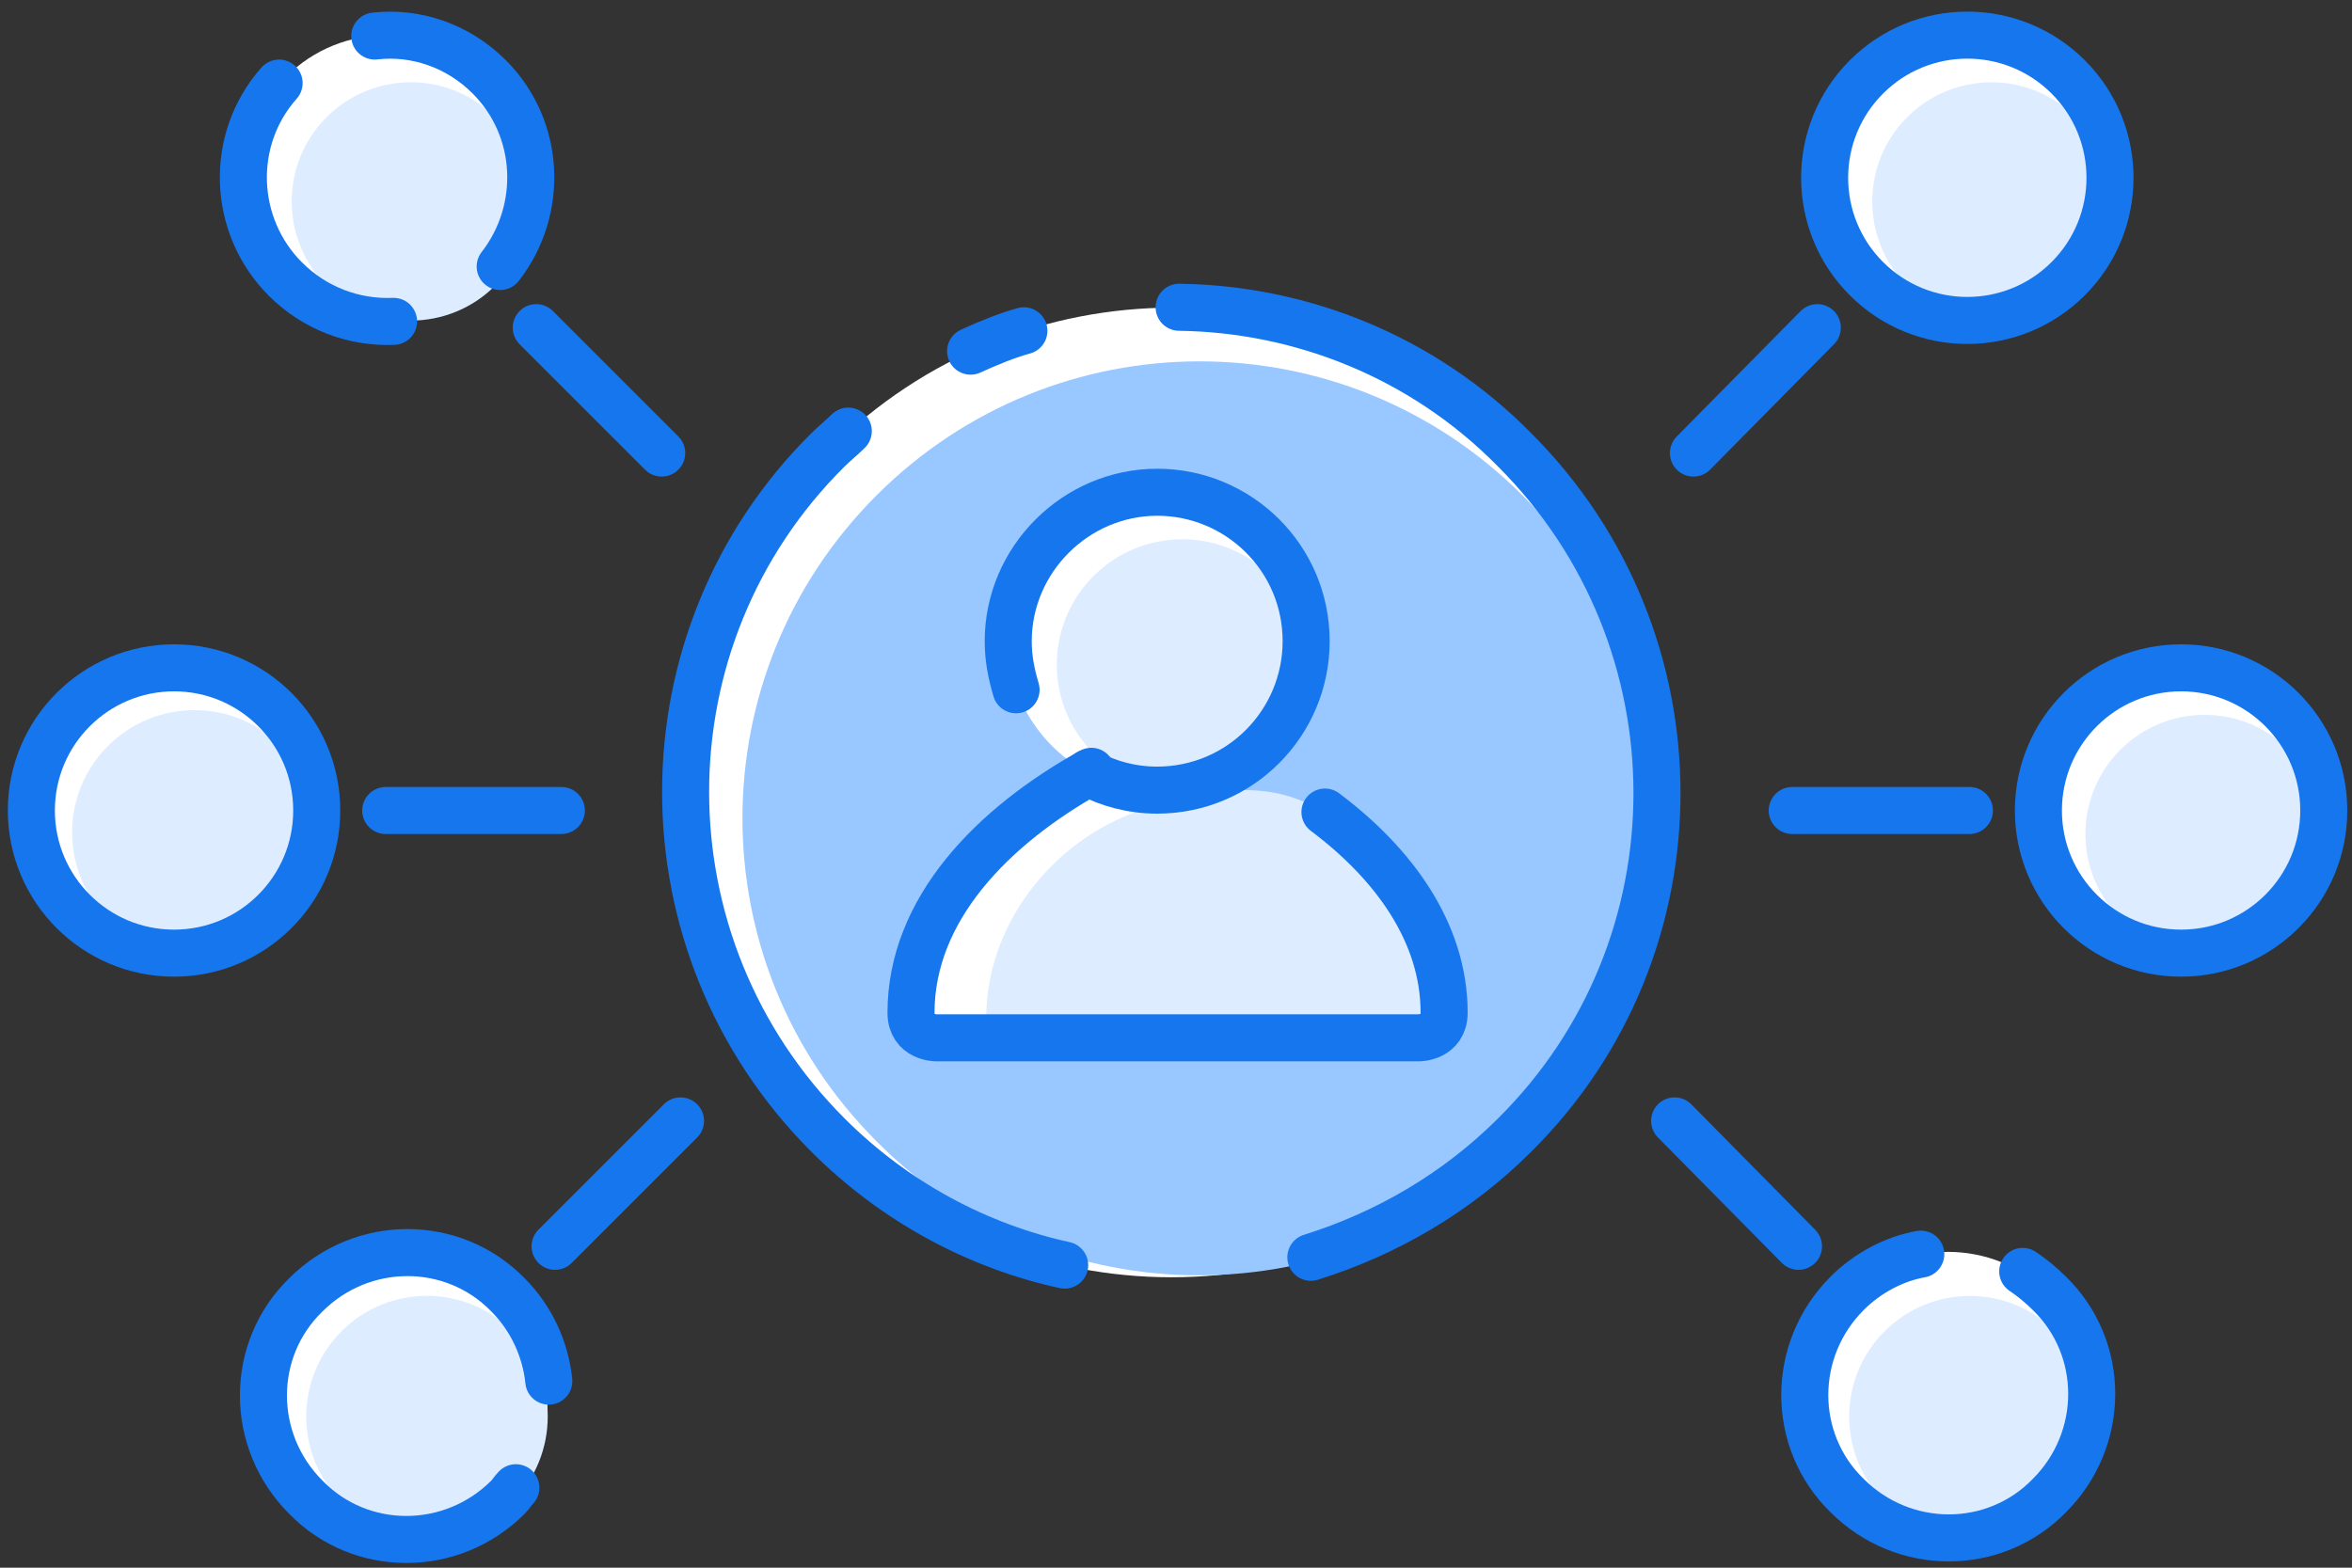
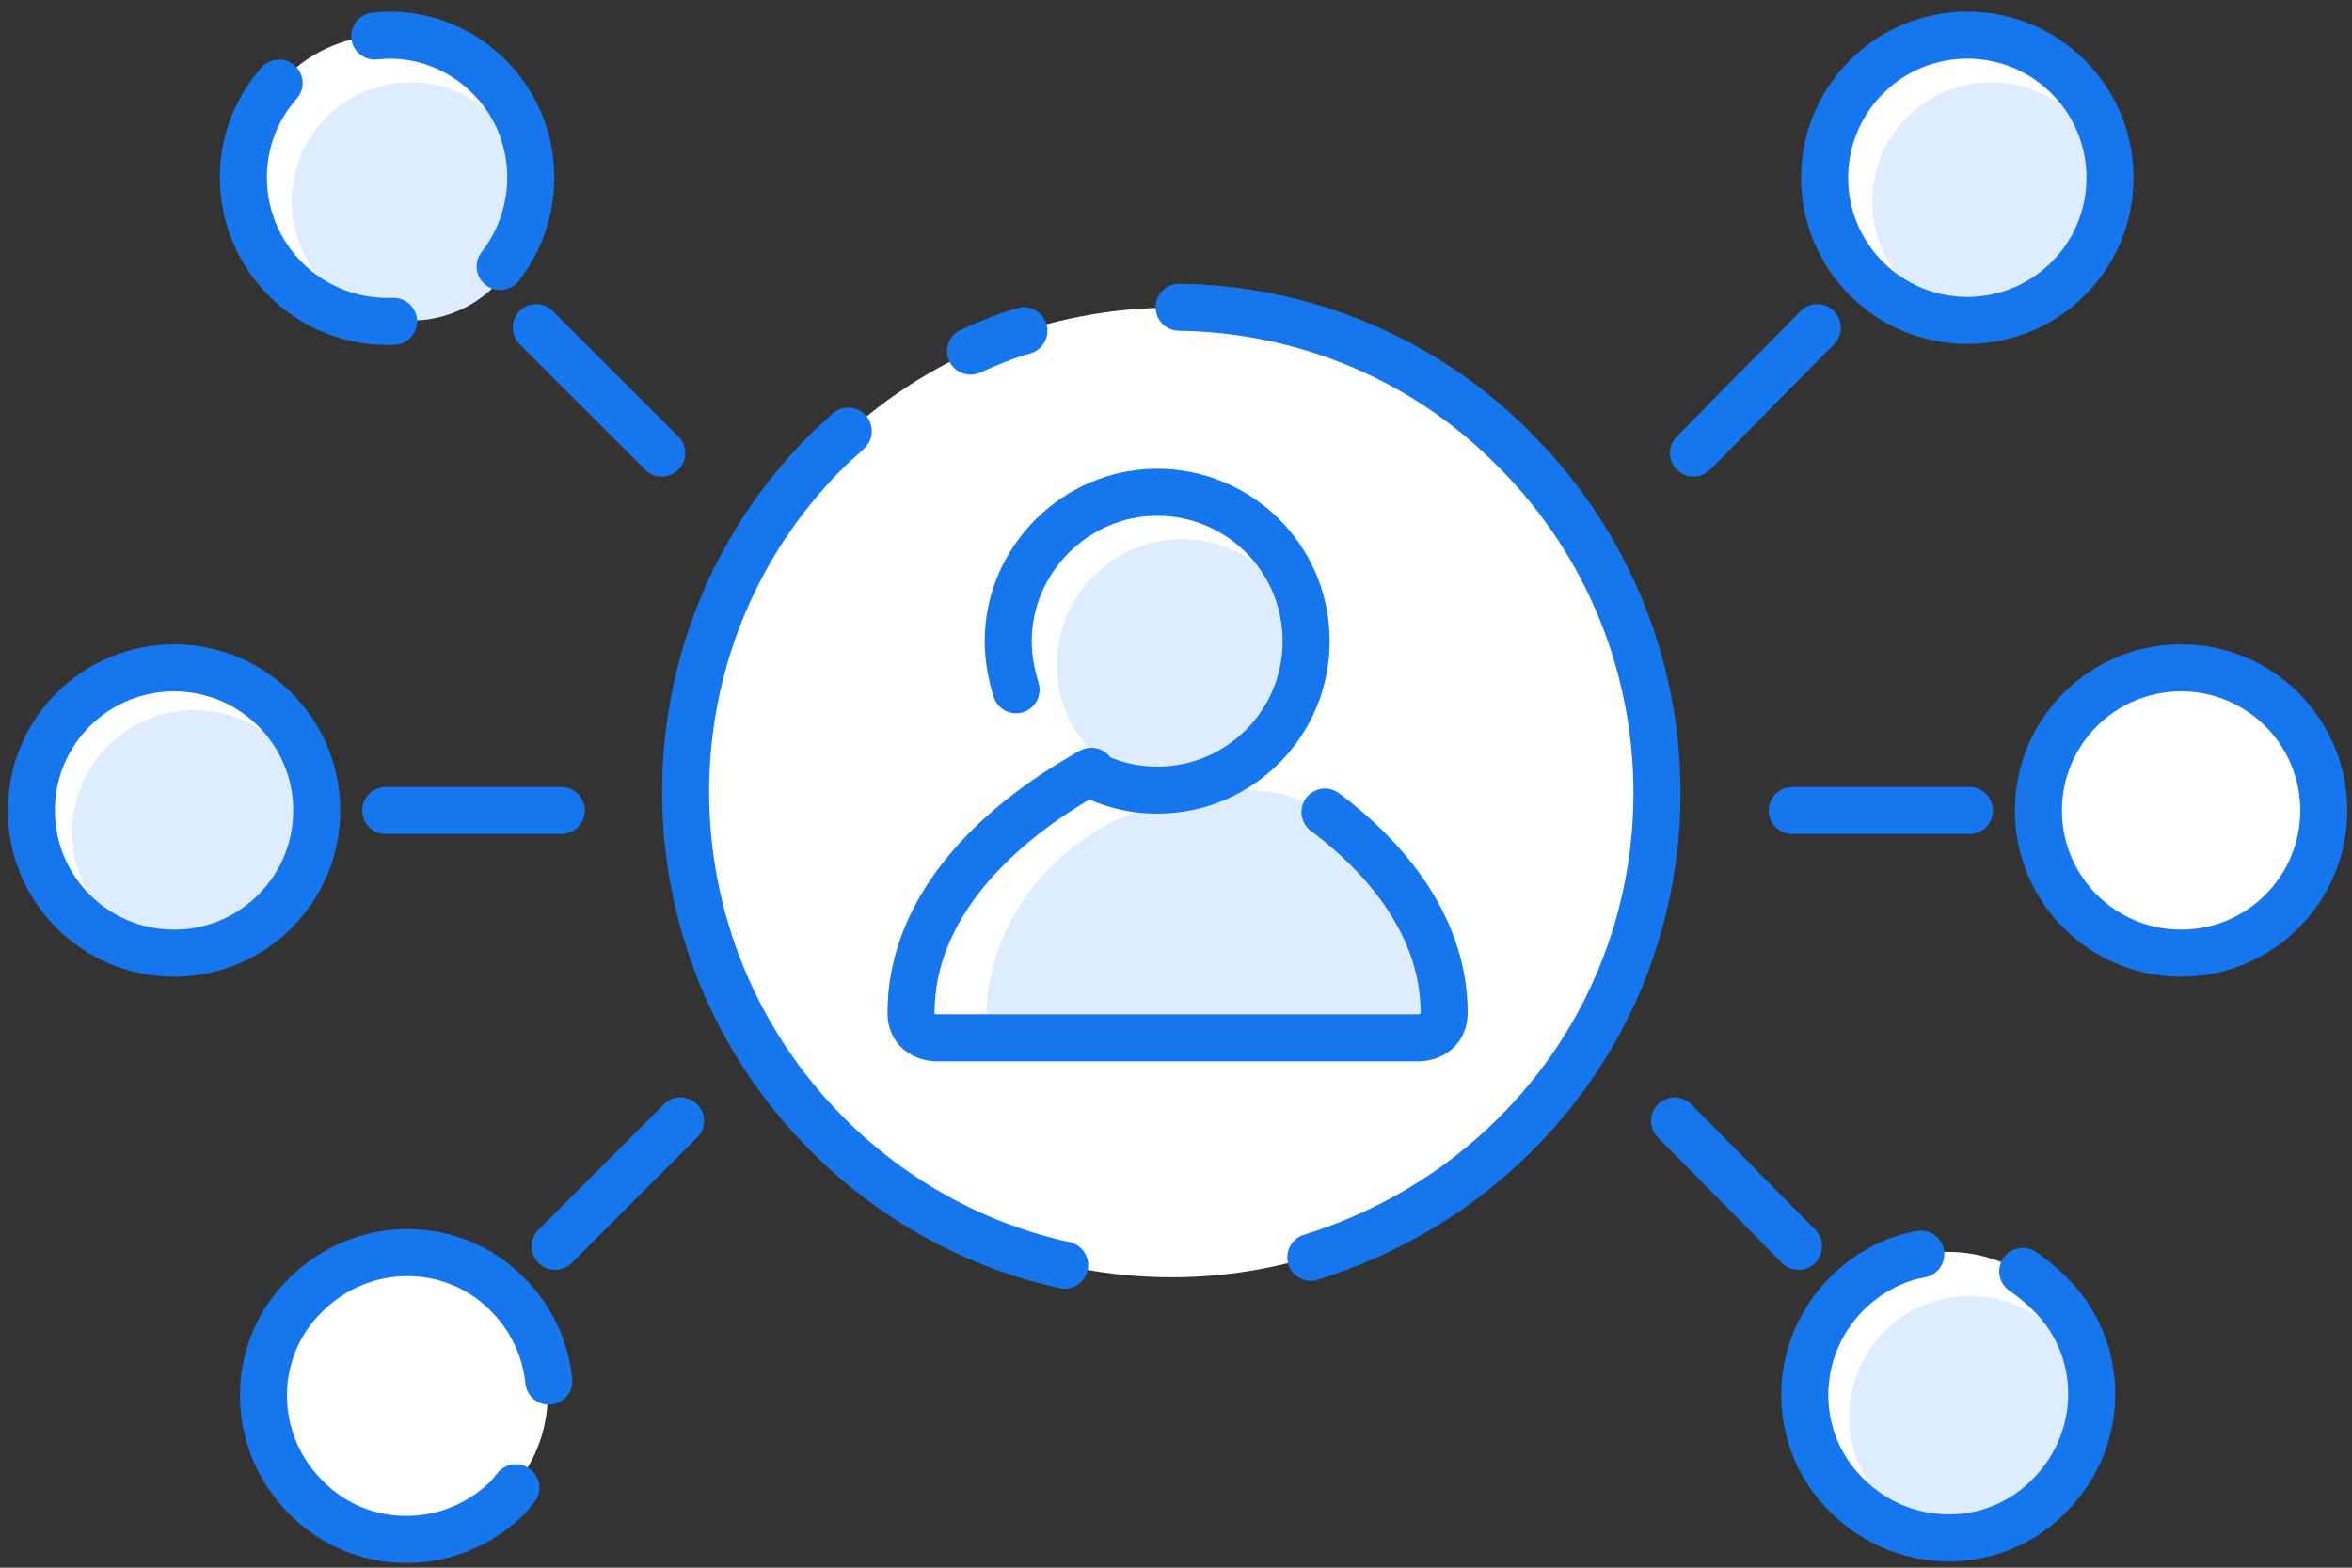
<svg xmlns="http://www.w3.org/2000/svg" width="150px" height="100px" viewBox="0 0 150 100" version="1.1">
  <rect x="0" y="0" width="150" height="100" fill="#333333" stroke="none" />
  <title>Share</title>
  <desc>Created with Sketch.</desc>
  <defs />
  <g id="Page-1" stroke="none" stroke-width="1" fill="none" fill-rule="evenodd">
    <g id="Share" transform="translate(2, -2)">
      <circle id="Oval" fill="#FFFFFF" fill-rule="nonzero" cx="137.1" cy="53.7" r="9.1" />
      <circle id="Oval" fill="#FFFFFF" fill-rule="nonzero" transform="translate(123.467, 13.341) rotate(-45) translate(-123.467, -13.341) " cx="123.467" cy="13.341" r="9.1" />
      <circle id="Oval" fill="#FFFFFF" fill-rule="nonzero" transform="translate(122.238, 90.955) rotate(-45) translate(-122.238, -90.955) " cx="122.238" cy="90.955" r="9.1" />
      <circle id="Oval" fill="#FFFFFF" fill-rule="nonzero" cx="9.1" cy="53.7" r="9.1" />
      <circle id="Oval" fill="#FFFFFF" fill-rule="nonzero" transform="translate(22.667, 13.339) rotate(-45) translate(-22.667, -13.339) " cx="22.667" cy="13.339" r="9.1" />
      <circle id="Oval" fill="#FFFFFF" fill-rule="nonzero" transform="translate(23.836, 90.949) rotate(-45) translate(-23.836, -90.949) " cx="23.836" cy="90.949" r="9.1" />
-       <circle id="Oval" fill="#DDECFE" fill-rule="nonzero" cx="138.6" cy="55.2" r="7.6" />
      <circle id="Oval" fill="#DDECFE" fill-rule="nonzero" transform="translate(125.004, 14.851) rotate(-45) translate(-125.004, -14.851) " cx="125.004" cy="14.851" r="7.6" />
      <circle id="Oval" fill="#DDECFE" fill-rule="nonzero" transform="translate(123.634, 92.366) rotate(-45) translate(-123.634, -92.366) " cx="123.634" cy="92.366" r="7.7" />
      <circle id="Oval" fill="#DDECFE" fill-rule="nonzero" cx="10.4" cy="55.1" r="7.8" />
      <circle id="Oval" fill="#DDECFE" fill-rule="nonzero" transform="translate(24.204, 14.849) rotate(-45) translate(-24.204, -14.849) " cx="24.204" cy="14.849" r="7.6" />
-       <circle id="Oval" fill="#DDECFE" fill-rule="nonzero" transform="translate(25.232, 92.359) rotate(-45) translate(-25.232, -92.359) " cx="25.232" cy="92.359" r="7.7" />
      <g id="Group" transform="translate(41, 21)">
        <path d="M53.6,53.4 C41.5,65.5 21.9,65.5 9.9,53.4 C-2.2,41.3 -2.2,21.7 9.9,9.7 C22,-2.4 41.6,-2.4 53.6,9.7 C65.7,21.7 65.7,41.3 53.6,53.4 Z" id="Shape" fill="#FFFFFF" fill-rule="nonzero" />
-         <path d="M54.1,53.8 C42.7,65.2 24.2,65.2 12.9,53.8 C1.5,42.4 1.5,24 12.9,12.6 C24.3,1.2 42.7,1.2 54.1,12.6 C65.5,23.9 65.5,42.4 54.1,53.8 Z" id="Shape" fill="#99C7FF" fill-rule="nonzero" />
        <path d="M32.2,0.6 C39.9,0.7 47.7,3.7 53.6,9.7 C65.7,21.8 65.7,41.4 53.6,53.4 C49.9,57.1 45.4,59.7 40.6,61.2 M18.9,3.4 C20,2.9 21.2,2.4 22.3,2.1 M24.9,61.7 C19.4,60.5 14.1,57.7 9.8,53.4 C-2.3,41.3 -2.3,21.7 9.8,9.7 C10.2,9.3 10.7,8.9 11.1,8.5" id="Shape" stroke="#1676EE" stroke-width="3" stroke-linecap="round" stroke-linejoin="round" />
        <g transform="translate(15, 12)">
          <path d="M7.4,14.3 C9,17.3 12.2,19.4 15.8,19.4 C21.1,19.4 25.3,15.1 25.3,9.9 C25.3,4.6 21,0.4 15.8,0.4 C10.6,0.4 6.3,4.7 6.3,9.9 C6.3,11.5 6.7,13 7.4,14.3" id="Shape" fill="#FFFFFF" fill-rule="nonzero" />
          <circle id="Oval" fill="#DDECFE" fill-rule="nonzero" cx="17.4" cy="11.4" r="8" />
          <path d="M26.5,20.8 C30.9,24.1 34.1,28.5 34.1,33.6 C34.1,35.2 32.5,35.2 32.5,35.2 L20.7,35.2 L13.5,35.2 L1.7,35.2 C1.7,35.2 0.1,35.2 0.1,33.6 C0.1,27 5.3,21.7 11.6,18.2" id="Shape" fill="#FFFFFF" fill-rule="nonzero" />
          <path d="M14.7,20.7 C8.9,22.7 4.9,28.2 4.9,33.9 C4.9,35.3 6.3,35.3 6.3,35.3 L16.4,35.3 L22.6,35.3 L32.7,35.3 C32.7,35.3 34.1,35.3 34.1,33.9 C34.1,29.5 32.1,25.5 28.5,22.4 C27.4,21.4 26.2,20.5 24.8,20 C21.7,18.8 18.2,19.6 15.1,20.6 C15,20.7 14.8,20.7 14.7,20.7 Z" id="Shape" fill="#DDECFE" fill-rule="nonzero" />
          <path d="M11.4,18.3 C12.7,19 14.2,19.4 15.8,19.4 C21.1,19.4 25.3,15.1 25.3,9.9 C25.3,4.6 21,0.4 15.8,0.4 C10.6,0.4 6.3,4.7 6.3,9.9 C6.3,11 6.5,12 6.8,13" id="Shape" stroke="#1676EE" stroke-width="3" stroke-linecap="round" stroke-linejoin="round" />
          <path d="M26.5,20.8 C30.9,24.1 34.1,28.5 34.1,33.6 C34.1,35.2 32.5,35.2 32.5,35.2 L20.7,35.2 L13.5,35.2 L1.7,35.2 C1.7,35.2 0.1,35.2 0.1,33.6 C0.1,27 5.3,21.7 11.6,18.2" id="Shape" stroke="#1676EE" stroke-width="3" stroke-linecap="round" stroke-linejoin="round" />
        </g>
      </g>
      <circle id="Oval" stroke="#1676EE" stroke-width="3" stroke-linecap="round" stroke-linejoin="round" cx="137.1" cy="53.7" r="9.1" />
      <path d="M123.6,53.7 L112.3,53.7" id="Shape" stroke="#1676EE" stroke-width="3" stroke-linecap="round" stroke-linejoin="round" />
      <circle id="Oval" stroke="#1676EE" stroke-width="3" stroke-linecap="round" stroke-linejoin="round" transform="translate(123.467, 13.341) rotate(-45) translate(-123.467, -13.341) " cx="123.467" cy="13.341" r="9.1" />
      <path d="M113.9,22.9 L106,30.9" id="Shape" stroke="#1676EE" stroke-width="3" stroke-linecap="round" stroke-linejoin="round" />
      <path d="M120.5,82 C118.8,82.3 117.1,83.2 115.8,84.5 C112.2,88.1 112.2,93.9 115.8,97.4 C119.4,101 125.2,101 128.7,97.4 C132.3,93.8 132.3,88 128.7,84.5 C128.2,84 127.6,83.5 127,83.1" id="Shape" stroke="#1676EE" stroke-width="3" stroke-linecap="round" stroke-linejoin="round" />
      <path d="M112.7,81.5 L104.8,73.5" id="Shape" stroke="#1676EE" stroke-width="3" stroke-linecap="round" stroke-linejoin="round" />
      <circle id="Oval" stroke="#1676EE" stroke-width="3" stroke-linecap="round" stroke-linejoin="round" cx="9.1" cy="53.7" r="9.1" />
      <path d="M22.6,53.7 L33.8,53.7" id="Shape" stroke="#1676EE" stroke-width="3" stroke-linecap="round" stroke-linejoin="round" />
      <path d="M29.9,19 C32.7,15.4 32.5,10.2 29.2,6.9 C27.2,4.9 24.5,4 21.9,4.3" id="Shape" stroke="#1676EE" stroke-width="3" stroke-linecap="round" stroke-linejoin="round" />
      <path d="M15.8,7.3 C12.6,10.9 12.8,16.4 16.2,19.8 C18.1,21.7 20.6,22.6 23.1,22.5" id="Shape" stroke="#1676EE" stroke-width="3" stroke-linecap="round" stroke-linejoin="round" />
      <path d="M32.2,22.9 L40.2,30.9" id="Shape" stroke="#1676EE" stroke-width="3" stroke-linecap="round" stroke-linejoin="round" />
      <path d="M30.9,96.9 C30.7,97.1 30.6,97.3 30.4,97.5 C26.8,101.1 21,101.1 17.5,97.5 C13.9,93.9 13.9,88.1 17.5,84.6 C21.1,81 26.9,81 30.4,84.6 C31.9,86.1 32.8,88.1 33,90.1" id="Shape" stroke="#1676EE" stroke-width="3" stroke-linecap="round" stroke-linejoin="round" />
      <path d="M33.4,81.5 L41.4,73.5" id="Shape" stroke="#1676EE" stroke-width="3" stroke-linecap="round" stroke-linejoin="round" />
    </g>
  </g>
</svg>